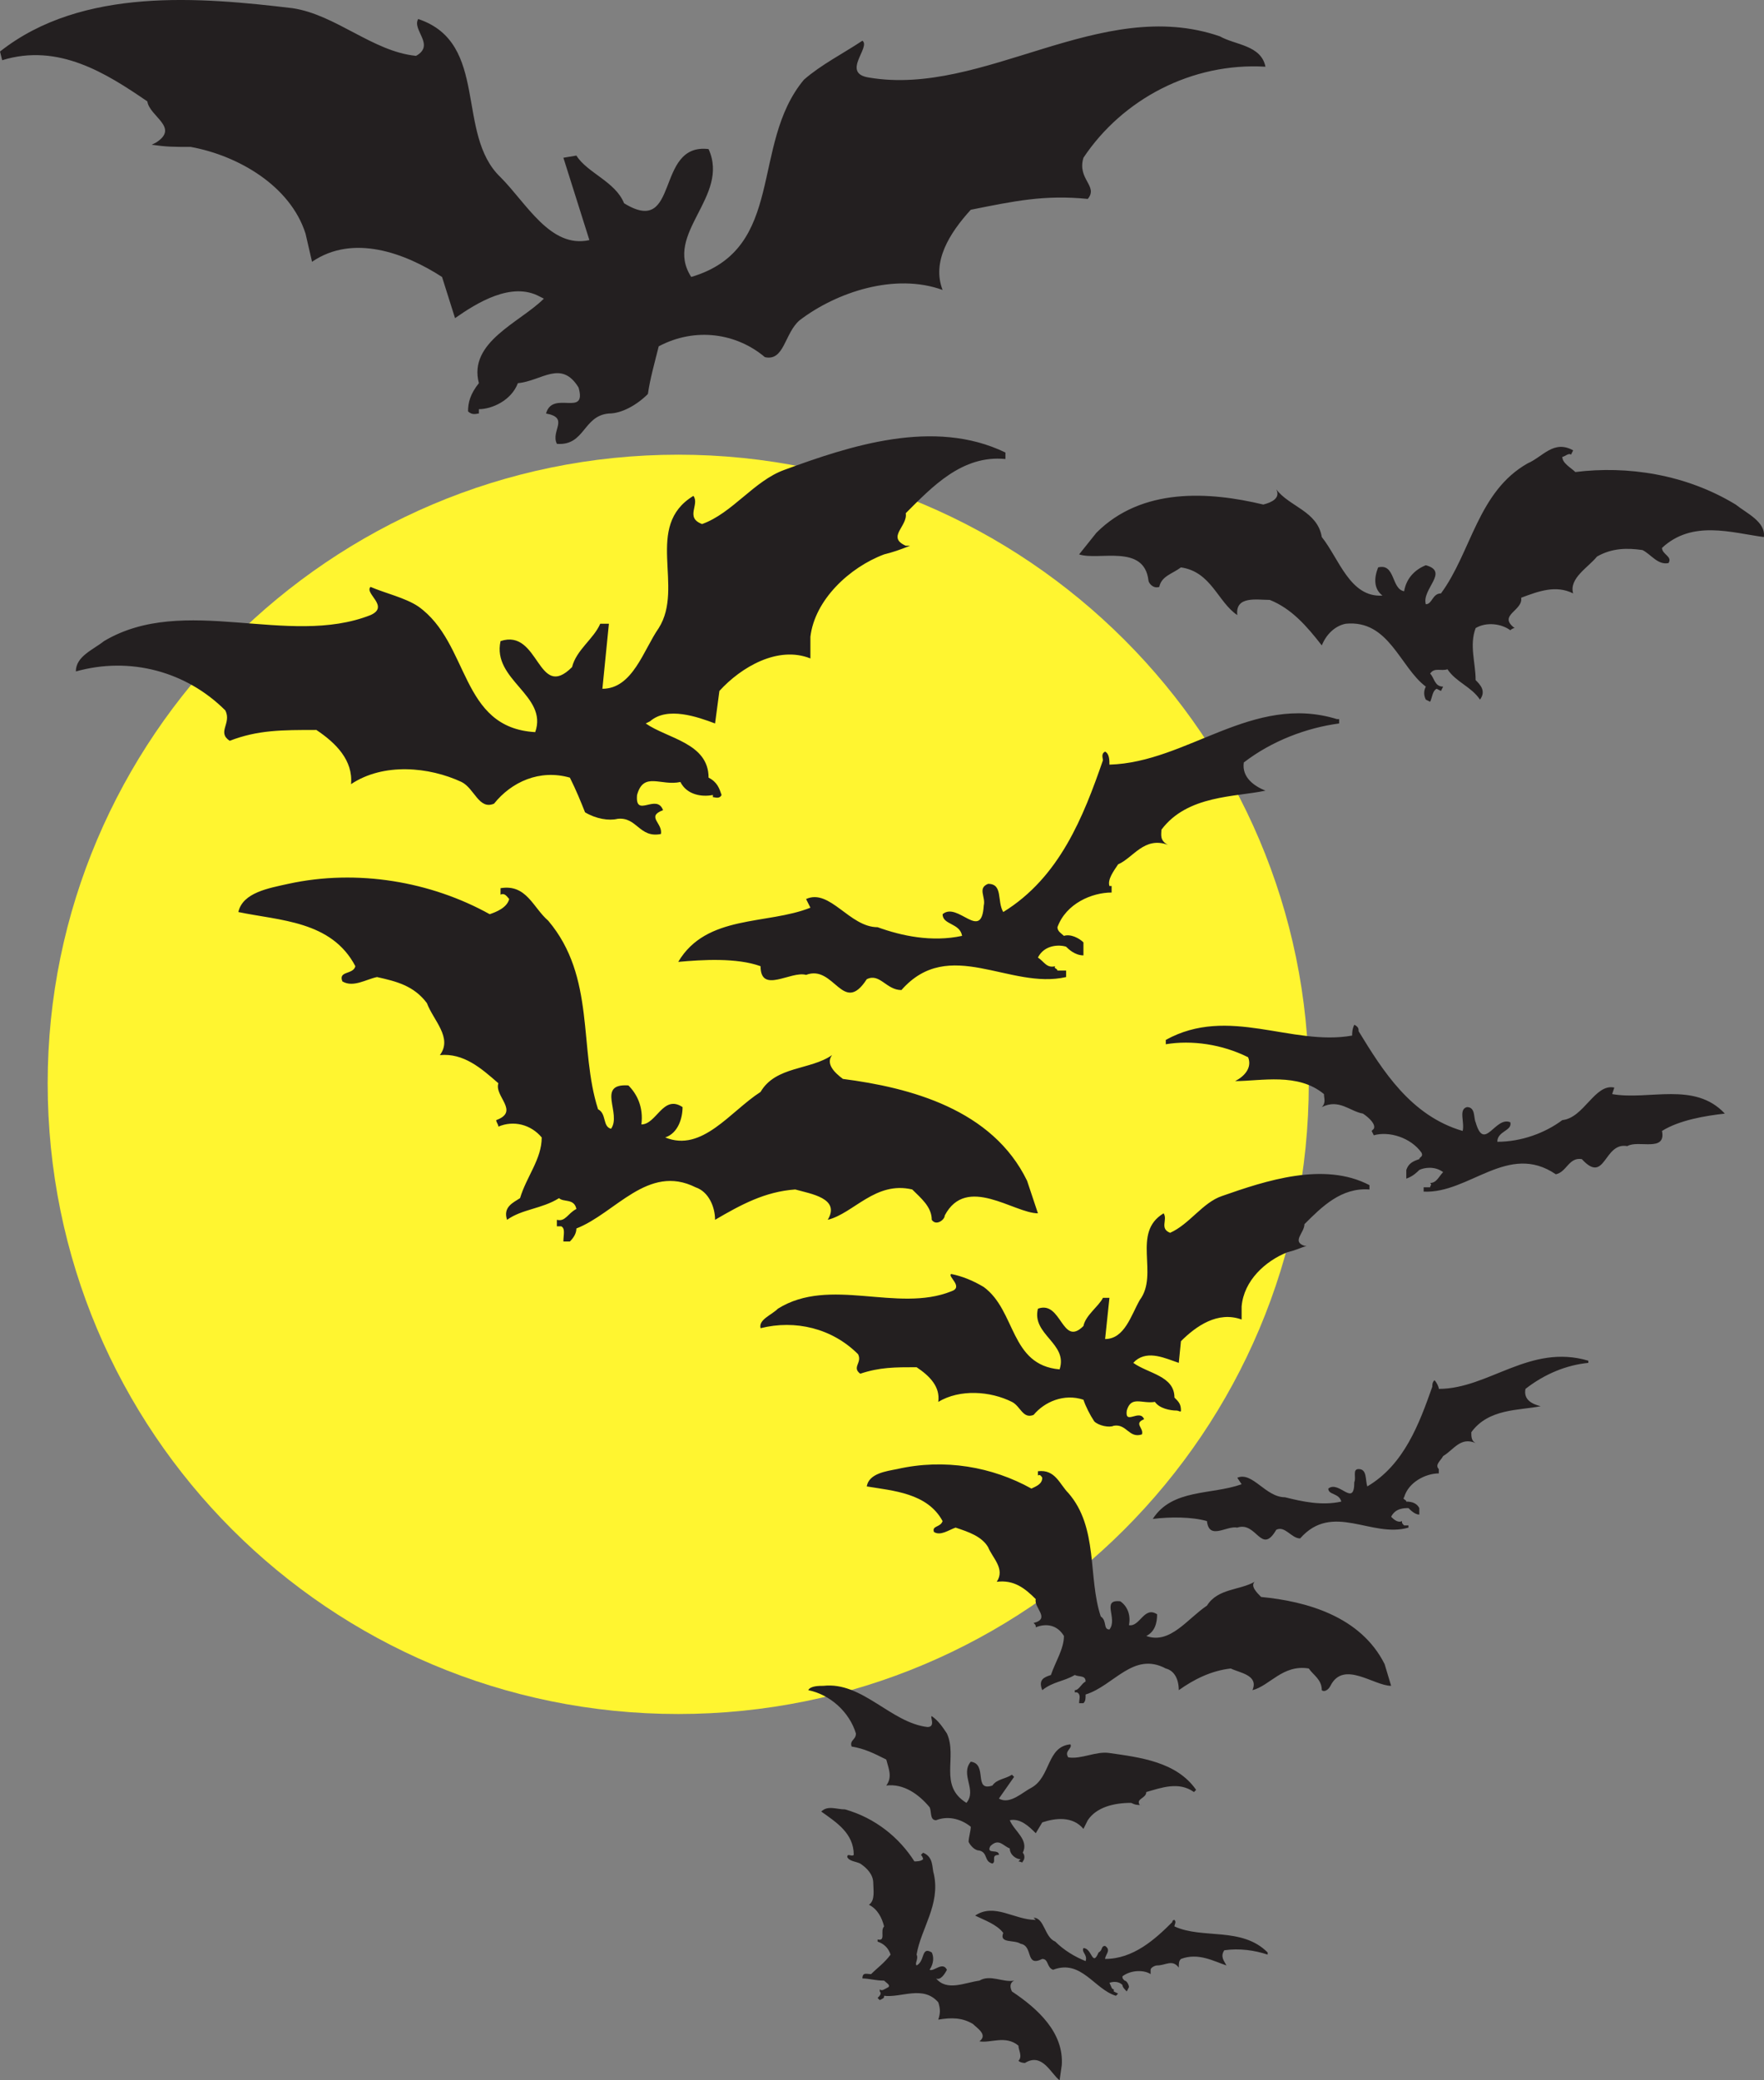
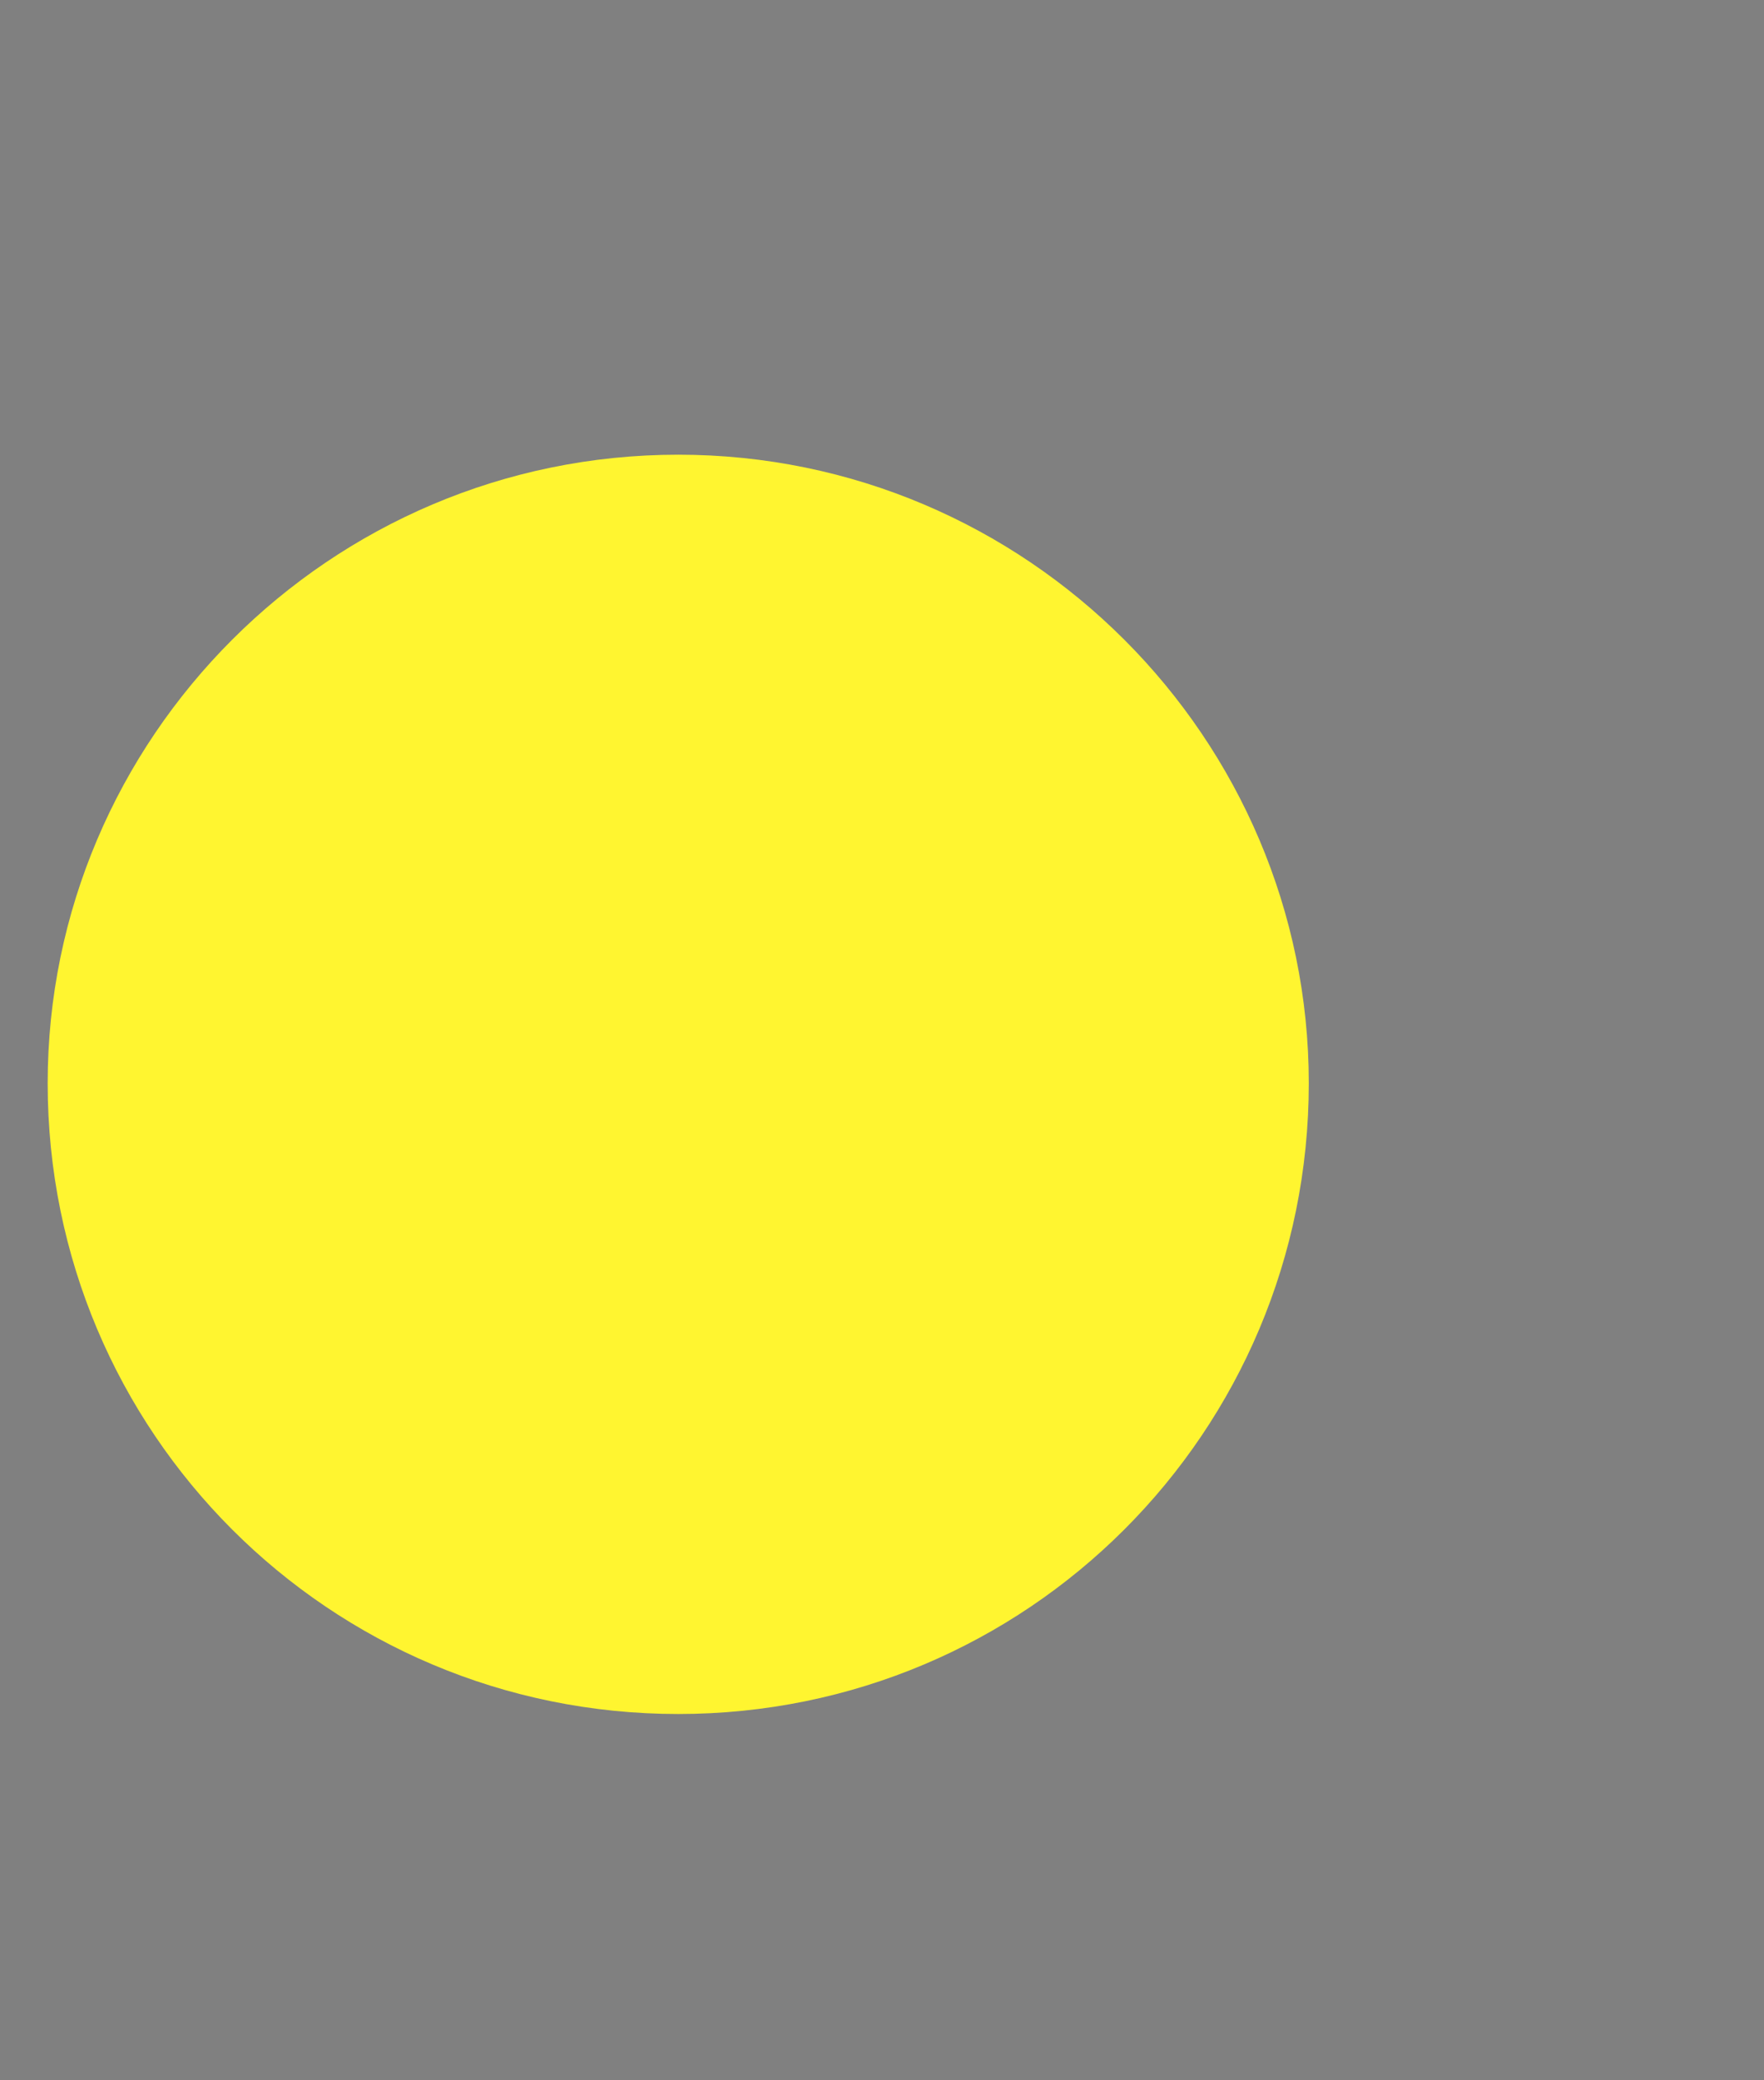
<svg xmlns="http://www.w3.org/2000/svg" width="610.558" height="719.835">
  <rect width="100%" height="100%" fill="#808080" stroke="none" />
  <path fill="#fff530" fill-rule="evenodd" d="M234.75 593.085c120.75 0 218.25-97.5 218.25-218.25 0-119.25-97.5-217.5-218.25-217.5S16.5 255.585 16.5 374.835c0 120.75 97.5 218.25 218.25 218.25" />
-   <path fill="#231f20" fill-rule="evenodd" d="M348 158.835c-15-1.5-25.5 9.75-34.5 18.75.75 4.5-6.75 8.25 0 11.25h1.5c-3.75 1.5-6 2.25-9 3-12 4.5-24 15.75-25.5 28.5v7.5c-11.25-4.5-24 3-31.5 11.25l-1.5 11.25c-6-2.25-16.5-6-22.5-.75l-1.5.75c7.5 5.25 21.75 6.75 21.75 18.75 3 1.5 3.75 3.75 4.5 6-.75 1.5-2.25.75-3 .75v-.75c-3.75.75-9 0-11.25-4.5-6.75 1.5-12.75-3.75-15 4.5-.75 8.25 6.75-.75 9 5.25-6 2.25 0 4.5-.75 8.25-7.5 1.5-8.25-6-15-5.25-3 .75-7.5 0-11.25-2.25-1.5-3.75-3-7.5-5.25-12-10.5-3-20.25 1.5-26.25 9-5.25 2.25-6.75-5.25-11.25-7.5-11.25-5.25-27-6.75-38.25.75.75-8.25-5.25-14.25-12-18.75-12 0-20.25 0-30 3.75-4.5-3 .75-6-1.5-10.5-13.5-13.5-33-18.75-51.75-13.5 0-5.25 6-7.5 9.75-10.5 27.75-16.5 63.75 2.25 92.25-9 6.75-3-2.25-7.5 0-9.75 5.25 2.25 12 3.75 16.5 6.75 18 12.75 14.25 42 40.5 43.5 4.5-12.75-15-18-12-31.5 13.5-4.5 12.75 21 24.75 9 1.5-6 7.5-9.75 9.75-15h3l-2.25 22.5c10.5 0 14.25-13.5 19.5-21 9-14.25-5.25-35.25 12-45.75 2.25 3-3 7.5 3 9.75 10.5-3.75 18-15 28.5-18.75 22.5-8.25 51.75-18 76.5-6v2.25m115.5 90v1.5c-11.25 1.5-23.25 6-33 13.5-.75 5.25 3.75 8.25 7.5 9.75-10.5 2.25-27 1.5-36 13.5 0 1.5-.75 3.75 2.25 5.25-8.25-3-12 4.5-17.25 6.75-1.5 2.25-3.75 5.25-3 7.5h.75v2.25c-6.75 0-15.75 3.75-18.75 12 0 1.5 1.5 2.25 2.25 3 2.25-.75 5.25.75 6.75 2.25v4.5c-3 0-5.25-2.25-6-3-2.25-.75-7.5-.75-9.75 3.75 2.25 1.5 3 3.75 6 3-.75.75.75.75.75 1.5h3v2.25c-19.5 4.5-40.5-14.25-57 4.5-5.25 0-7.5-6-12-3.75-8.25 12.75-11.25-5.25-21-1.5-5.25-1.5-15.75 6.75-15.75-3-8.25-3-20.25-2.25-28.5-1.5 9.75-16.5 30.75-12.75 45.75-18.75l-1.5-3c8.25-3.75 15 9.75 24.75 9.75 8.25 3 18.75 5.25 29.25 3-.75-4.5-6.75-3.75-6.75-7.5 5.25-4.5 13.5 9.75 14.25-3 .75-3-2.25-6 1.5-7.5 5.25 0 3 6 5.25 9.75 19.5-12 27.75-33 34.5-52.5 0-.75-.75-2.25.75-3 1.5.75 1.5 3 1.5 4.5 27-.75 49.5-24.75 78.75-15.75h.75m-294 67.5c2.25-.75 6-2.25 6.75-5.25-.75-.75-1.5-2.25-3-1.5v-2.25c9-1.5 11.25 6.75 16.5 11.25 16.5 19.5 10.5 44.25 17.25 65.25 3 1.5 1.5 6 4.5 6.75 3.75-5.25-5.25-15.75 6-15 3 3 5.25 7.5 4.5 13.5 5.25 0 7.5-10.5 14.25-6 0 3.75-1.5 9-6 10.5 12.75 5.25 22.5-9 33-15.75 5.25-9 17.25-7.5 24.75-12.75-2.25 3 .75 6 3.75 8.25 23.25 3 51.75 10.5 63.75 35.25l3.75 11.25c-8.25 0-24.75-13.5-32.25.75 0 1.5-3 3.75-4.5 1.5 0-4.5-3.75-7.5-6.75-10.5-12.75-3-20.25 8.25-29.25 10.5 4.5-7.5-6-9-11.25-10.5-10.5.75-18.75 5.25-27.75 10.5 0-4.5-2.25-9.75-6.75-11.25-16.5-8.25-27.75 9-41.25 14.25 0 1.5-.75 3-2.25 4.5H195c0-2.25.75-4.5-.75-5.25h-1.5v-2.25c3 .75 3.75-2.25 6.75-3.75-.75-3.75-4.5-2.25-6-3.75-6 3.75-12.75 3.75-18 7.5-1.5-4.5 2.25-6 4.5-7.5 2.25-7.5 7.5-13.5 7.5-21-3.75-4.5-9.75-6-15-3.75 0-.75-.75-1.5-.75-2.25 8.25-3-.75-8.25.75-12.75-6-5.25-12-10.5-20.25-9.75 4.5-6-2.25-12-4.5-18-4.5-6-10.5-7.5-17.25-9-3.75.75-8.25 3.75-12 1.5-1.5-3.75 3.75-2.25 4.5-5.25-8.25-15.75-26.25-15.75-40.5-18.75 1.5-6.75 10.5-8.25 17.25-9.75 24-5.25 49.5-.75 69.75 10.5m304.5 95.25c-9.75-.75-16.5 6-22.5 12 0 3-4.5 6 0 7.5h.75c-2.25.75-3.75 1.5-6.75 2.25-7.5 3-15 9.75-15.75 18.75v4.5c-8.25-3-15.75 2.25-21 7.5l-.75 7.5c-4.5-1.5-10.5-4.5-15-.75l-.75.75c5.25 3.75 14.25 4.5 14.25 12 1.5 1.5 2.25 2.25 2.25 4.5 0 .75-.75 0-1.5 0-2.25 0-6-.75-7.5-3-4.5.75-8.25-2.25-9.75 3-.75 5.25 4.5-.75 6 3-3.75 1.5 0 3-.75 5.25-4.5 1.5-5.25-3.75-9.75-3-1.5.75-5.25 0-6.75-1.5-1.5-2.25-3-5.25-3.75-7.5-6.75-2.25-13.5.75-17.25 5.25-3.75 1.5-4.5-3-7.5-4.5-7.5-3.75-18-4.5-25.5 0 .75-5.25-3-9-7.5-12-7.5 0-12.75 0-19.5 2.25-3-2.25.75-3.75-.75-6.75-9-9-21.75-12-33.75-9-.75-3 3.75-4.5 6-6.75 18-11.25 41.25 1.5 60-6 4.5-1.5-1.5-5.25 0-6 3.75.75 7.5 2.25 11.25 4.5 11.25 8.25 9 27 26.25 28.5 3-9-9.75-12-7.5-21 8.25-3 8.25 13.5 15.75 6 .75-3.75 5.25-6.75 6.75-9.75H384l-1.5 14.25c6.75 0 9-8.25 12-13.5 6.75-9-3-23.25 8.25-30 1.5 2.25-1.5 5.25 2.25 6.75 6.75-3 11.25-10.5 18-12.75 15-5.25 35.25-12 51-3.75v1.5m75.75 59.25v.75c-7.5.75-15 3.75-21.75 9-.75 3.75 2.25 5.25 5.25 6-7.5 1.5-18 .75-24 9 0 1.5 0 3 1.5 3.75-5.25-2.25-7.5 2.25-11.25 4.5-.75 1.5-3 3-1.5 4.5v1.5c-4.5 0-10.5 3-12 8.25-.75.75.75.75.75 1.5 2.25 0 3.75.75 4.5 2.25v2.25c-1.5 0-3-1.5-3.75-2.25-1.5 0-4.5 0-6 3 .75.75 2.25 2.25 3.75 1.5 0 .75 0 .75.75 1.5h1.5v.75c-12.75 3.75-26.25-9-37.5 3.75-3 0-5.25-4.5-8.25-3-5.25 9-6.75-3-13.5-.75-3.75-.75-9.75 4.5-10.5-2.25-5.25-1.5-12.75-1.5-18.75-.75 6.75-10.5 20.25-8.25 30.75-12l-1.5-2.25c5.25-2.25 9.75 6.75 16.5 6.75 6 1.5 12.75 3 19.5 1.5-.75-3-4.5-2.25-4.5-4.5 3.75-3 9 6.75 9-2.25.75-1.5-.75-4.5 1.5-4.5 3 0 2.25 3.75 3 6 12.75-7.5 18-21.75 22.5-34.5 0-.75 0-1.5.75-2.25.75.75 1.5 2.25 1.5 3 17.25 0 31.5-15.75 51.75-9.75M357 515.085c1.5-.75 3.75-1.5 3.75-3.75 0 0-.75-1.5-1.5-.75v-1.5c6-.75 7.5 4.5 10.5 7.5 10.5 12 6.75 29.25 11.25 42.75 2.25 1.5.75 4.5 3 4.5 3-3.75-3-10.5 3.75-9.75 2.25 1.5 3.75 4.5 3 8.25 3.75.75 5.25-6.75 9.75-3.75 0 3-.75 6-3.75 7.5 8.25 3 14.25-6 21-10.5 3.75-6 11.25-5.25 16.5-8.25-1.5 1.5.75 3.75 2.25 5.25 15.75 1.5 34.5 6.75 42.75 23.25l2.25 7.5c-6 0-16.5-9-21 0-.75 1.5-2.25 2.25-3 1.5 0-3.75-3-5.25-4.5-7.5-9-1.5-13.5 6-19.5 7.5 2.25-5.25-4.5-6-7.5-7.5-6.75.75-12.75 3.75-18 7.5 0-3.75-1.5-6.75-4.5-7.5-11.25-6-18 6-27.75 9 0 1.5 0 2.25-.75 3h-1.5c0-1.5.75-3-.75-3.75H372v-.75c1.5 0 2.25-2.25 3.75-3 0-2.25-2.25-1.5-3.75-2.25-3.75 2.25-7.5 2.25-11.25 5.25-1.5-3.75.75-4.5 3-5.25 1.5-4.5 4.5-9 4.5-13.5-2.25-3.75-6-4.5-9.75-3 0-.75 0-.75-.75-1.5 6-1.5 0-5.25.75-8.25-3.75-3.75-7.5-6.75-13.5-6 3-4.5-1.5-8.25-3-12-2.25-3.75-6.75-5.25-11.25-6.75-2.25.75-5.25 3-7.5 1.5-.75-2.25 2.25-1.5 3-3.75-5.25-9.75-17.25-10.5-26.25-12 .75-4.5 6.75-5.25 10.5-6 16.5-3.75 33-.75 46.5 6.75M.75 20.835c19.5-6 36 4.5 50.25 14.25.75 5.25 11.25 9 3 14.25l-1.5.75c5.25.75 7.5.75 13.5.75 16.5 3 34.5 13.5 39.75 30l2.25 9.75c14.25-9.75 32.25-3 45 5.25l4.5 14.25c7.5-5.25 19.5-12.75 29.25-7.5l1.5.75c-8.25 8.25-26.25 15-22.5 29.25-3 3.75-3.75 6.75-3.75 9.75 1.5 1.5 3 .75 3.75.75v-1.5c4.5 0 11.25-3 13.5-9 8.25-.75 15-8.25 21 1.5 3 10.5-9 .75-11.25 9 8.25 1.5 1.5 6 3.75 10.5 9.75.75 9-9.75 18-10.5 4.5 0 9.75-3 13.5-6.75.75-5.25 2.25-10.5 3.75-16.5 12.75-6.75 27-4.5 36.75 3.75 6.75 1.5 6.75-8.25 12-12.75 12.75-9.75 33-16.5 49.5-10.5-3.75-9.75 2.25-19.5 9.75-27.75 15-3 25.5-5.25 40.5-3.75 3.75-4.5-3.75-6.75-1.5-14.25 13.5-20.25 37.5-33 63-31.5-1.5-7.5-10.5-7.5-15.75-10.5-41.25-14.25-81.75 21-121.5 14.25-9.75-1.5.75-10.5-2.25-12.75-6.75 4.5-14.25 8.25-20.25 13.5-18.75 22.5-6 58.5-39 68.25-9.75-15 13.5-27.75 6-44.25-18.75-2.25-9.75 30.75-29.25 18.75-3-7.5-12.75-10.5-16.5-16.5l-4.5.75 9 28.5c-13.5 3-21.75-12.75-30.75-21.75-15.75-15-3.75-46.5-28.5-54.75-2.25 3.75 6 9-.75 12.75-15-1.5-27.75-14.25-42.75-16.5-31.5-3.75-72.75-7.5-101.25 15l.75 3m402.75 339v1.5c9-1.5 19.5 0 28.5 4.5 1.5 3.75-1.5 6.75-4.5 8.25 9 0 21.75-3 30.75 4.5 0 1.5.75 3-.75 4.5 6-3 9.75 1.5 14.25 2.25 2.25 1.5 4.5 3.75 3.75 5.25l-.75.75.75 1.5c5.25-1.5 12.75.75 16.5 6 .75 1.5-.75 1.5-.75 2.25-2.25.75-3.75 1.5-4.5 3.75v3c2.25-.75 3.75-2.25 4.5-3 1.5-.75 5.25-1.5 8.25.75-1.5 1.5-2.25 3.75-4.5 3.75.75.75 0 .75 0 1.5h-2.25v1.5c15.75.75 29.25-17.25 45.75-6 3.75-.75 4.5-6 9-5.25 8.25 9 7.5-6 15.75-4.5 3.75-2.25 13.5 2.25 12-5.25 6-3.75 15-5.25 21.75-6-10.5-11.25-26.25-4.5-39-6.75l.75-2.25c-6.75-1.5-10.5 10.5-18 11.25-6 4.5-14.25 7.5-22.5 7.5 0-3.75 5.25-3.75 4.5-6.75-5.25-2.25-9 10.5-12 0-.75-1.5 0-5.25-3-5.25-3 .75-.75 5.25-1.5 8.25-18-5.25-27.75-21-36-34.5 0-.75 0-1.5-1.5-2.25-.75 1.5-.75 3-.75 3.75-21 3.75-42.75-10.5-64.5 1.5m141.75-196.5c-1.5-1.5-4.5-3-4.5-5.25.75 0 2.25-1.5 3-.75l.75-1.5c-6.75-3.75-10.5 2.25-15.75 4.5-17.25 9.75-19.5 30.75-30 45-3 0-3 3.75-5.25 3.75-1.5-5.25 8.25-11.25 0-13.5-3.75 1.5-6.75 4.5-7.5 9-4.5-.75-3-9.75-9-8.25-1.5 3.75-1.5 7.5 1.5 9.75-11.25.75-15-12.75-21-20.25-1.5-9-11.25-10.5-15.75-16.5 1.5 3-1.5 4.5-4.5 5.25-18.75-4.5-42-6-57.75 9.75l-6 7.5c6.75 2.25 22.5-3.75 24 9 0 .75 1.5 3 3.75 2.25.75-3.75 4.5-4.5 7.5-6.75 10.5 1.5 12.75 12 19.5 16.5-.75-6.75 6.75-5.25 11.25-5.25 7.5 3 12.75 9 18 15.75 1.5-3.75 4.5-6.75 8.25-7.5 15-1.5 18.75 15 27.75 21.75-.75 1.5-.75 3 0 4.5l1.5.75c.75-1.5.75-3.75 2.25-4.5l1.5.75.75-1.5c-3 0-3-3-4.5-4.5 1.5-2.25 3.75-.75 6-1.5 3 4.5 8.25 6 11.25 10.5 2.25-3 0-5.25-1.5-6.75 0-6-2.25-12 0-18 3.75-2.25 9-1.5 12 .75 0 0 .75-.75 1.5-.75-6-4.5 3-6 2.25-10.5 6-2.25 12-4.5 18-1.5-1.5-5.25 5.25-9 8.25-12.75 5.25-3 10.5-3 15.75-2.25 3 1.5 5.25 5.25 9 4.5 1.5-2.25-2.25-3-2.25-5.25 10.5-9.75 24-5.25 35.25-3.75.75-5.25-6-8.25-9.75-11.25-17.25-10.5-37.5-13.5-55.5-11.25m-132 456.75c-5.25-3.75-11.25-1.5-16.5 0 0 2.25-3.75 2.25-2.25 4.5h.75c-1.5 0-2.25 0-3.75-.75-6 0-12 1.5-15 6l-1.5 3c-3.75-4.5-9.75-3.75-14.25-2.25l-2.25 3.75c-2.25-2.25-5.25-5.25-9-4.5 1.5 3.75 6.75 6.75 4.5 11.25.75.75.75 2.25 0 3 0 .75-.75 0-1.5 0l.75-.75c-1.5 0-3.75-1.5-3.75-3.75-2.25-.75-3.75-3.75-6.75-.75-1.5 3 3 .75 3 3-3 0-.75 2.25-2.25 3-3-.75-1.5-3.75-4.5-4.5-1.5 0-3-1.5-3.75-3 0-1.5.75-3.75.75-5.25-3.75-3-8.25-3.75-12-2.25-2.25 0-1.5-3-2.25-4.5-3.75-4.5-9-8.25-15-7.5 2.25-3 .75-6 0-9-4.5-2.25-7.5-3.75-12-4.5-.75-2.25 1.5-2.25 1.5-4.5-2.25-7.5-9-13.5-16.5-15 .75-1.5 3.75-1.5 5.25-1.5 13.5-1.5 23.25 12.75 36 14.25 3 0 .75-3.75 1.5-3.75 2.25 1.5 3.75 3.75 5.25 6 3.75 8.25-3 18 6.75 24 3.75-4.5-2.25-9.75 1.5-14.25 6 .75.75 10.5 7.5 8.25 1.5-2.25 4.5-2.25 6.75-3.75l.75.75-5.25 7.5c3.75 2.25 8.25-2.25 11.25-3.75 6.75-3.75 5.25-14.25 13.5-15 .75 1.5-2.25 2.25-.75 4.5 4.5.75 9.75-2.25 14.25-1.5 10.5 1.5 23.25 3 30 12.75l-.75.75m25.5 55.5v.75c-4.5-1.5-9.75-2.25-15-1.5-1.5 2.25 0 3.75.75 5.25-4.5-1.5-9.75-4.5-15.75-2.25-.75.75-.75 1.5-.75 3-2.25-3-4.5-.75-7.5-.75-.75 0-2.25.75-2.25 1.5v1.5c-2.25-1.5-6.75-1.5-9.75.75 0 .75 0 .75.75 1.5.75 0 1.5 1.5 1.5 2.25l-.75 1.5c-.75-.75-1.5-1.5-1.5-2.25-.75-.75-2.25-1.5-4.5-.75.75 1.5.75 2.25 1.5 2.25v.75l1.5.75-.75.75c-7.5-2.25-12-12.75-21.75-9-2.25-.75-1.5-3.75-3.75-3.75-6 3-3-4.5-7.5-5.25-2.25-1.5-7.5 0-6-3.75-2.25-3-6.75-4.5-9.75-6 6.75-4.5 13.5 1.5 21 1.5l-.75-.75c3.75 0 3.75 6.75 7.5 8.25 3 3 6.75 5.25 10.5 6.75.75-2.25-1.5-3-.75-4.5 3 0 3 6.75 5.25 1.5 1.5-.75.75-2.25 2.25-2.25 2.25 1.5 0 3 0 4.5 9.75 0 17.25-6.75 23.25-12.75 0 0 0-.75.75-.75.75.75 0 1.5 0 2.25 9.75 4.5 23.25 0 32.25 9m-122.25-31.5c.75 0 2.25 0 3-.75 0 0 0-.75-.75-1.5l.75-.75c3.75 1.5 3 5.25 3.75 7.5 2.25 10.5-4.5 18.75-6 27.75.75 1.5-.75 3 0 3.75 3-1.5 1.5-6.75 5.25-4.5.75 1.5.75 3.75-.75 6 1.5.75 4.5-3 6 0-.75 1.5-2.25 3.75-3.75 3 3.75 4.5 9.75 1.5 15 .75 3.75-2.25 8.25.75 12 0-1.5.75-1.5 2.25-.75 3.75 9 6 18 14.25 17.25 25.5l-.75 5.25c-3-2.25-6-9.75-12-6 0 0-1.5 0-2.25-.75 1.5-1.5 0-3.75 0-5.25-4.5-3.75-9.75-.75-13.5-1.5 3-2.25-.75-4.5-2.25-6-3.75-2.25-7.5-2.25-12-1.5.75-2.25.75-3.75 0-6-5.25-6-12.75-1.5-18.75-2.25 0 .75 0 .75-1.5 1.5l-.75-.75c.75-.75 1.5-1.5.75-2.25v-.75c.75.75 1.5 0 3-.75.75-.75-.75-1.5-1.5-2.25-3 0-5.25-.75-7.5-.75 0-2.25 1.5-1.5 3-1.5 2.25-2.25 4.5-3.75 6.75-6.75-.75-2.25-2.25-3.75-4.5-4.5v-.75c3 .75.75-3 2.25-4.5-.75-3-2.25-6-5.25-7.5 2.25-1.5 1.5-5.25 1.5-7.5 0-3-2.25-5.25-4.5-6.75-1.5-.75-3.75-.75-4.5-2.25 0-1.5 1.5 0 2.25-.75 0-7.5-6-11.25-11.25-15 2.25-2.25 5.25-.75 8.25-.75 10.5 3 18.75 9.75 24 18" />
</svg>